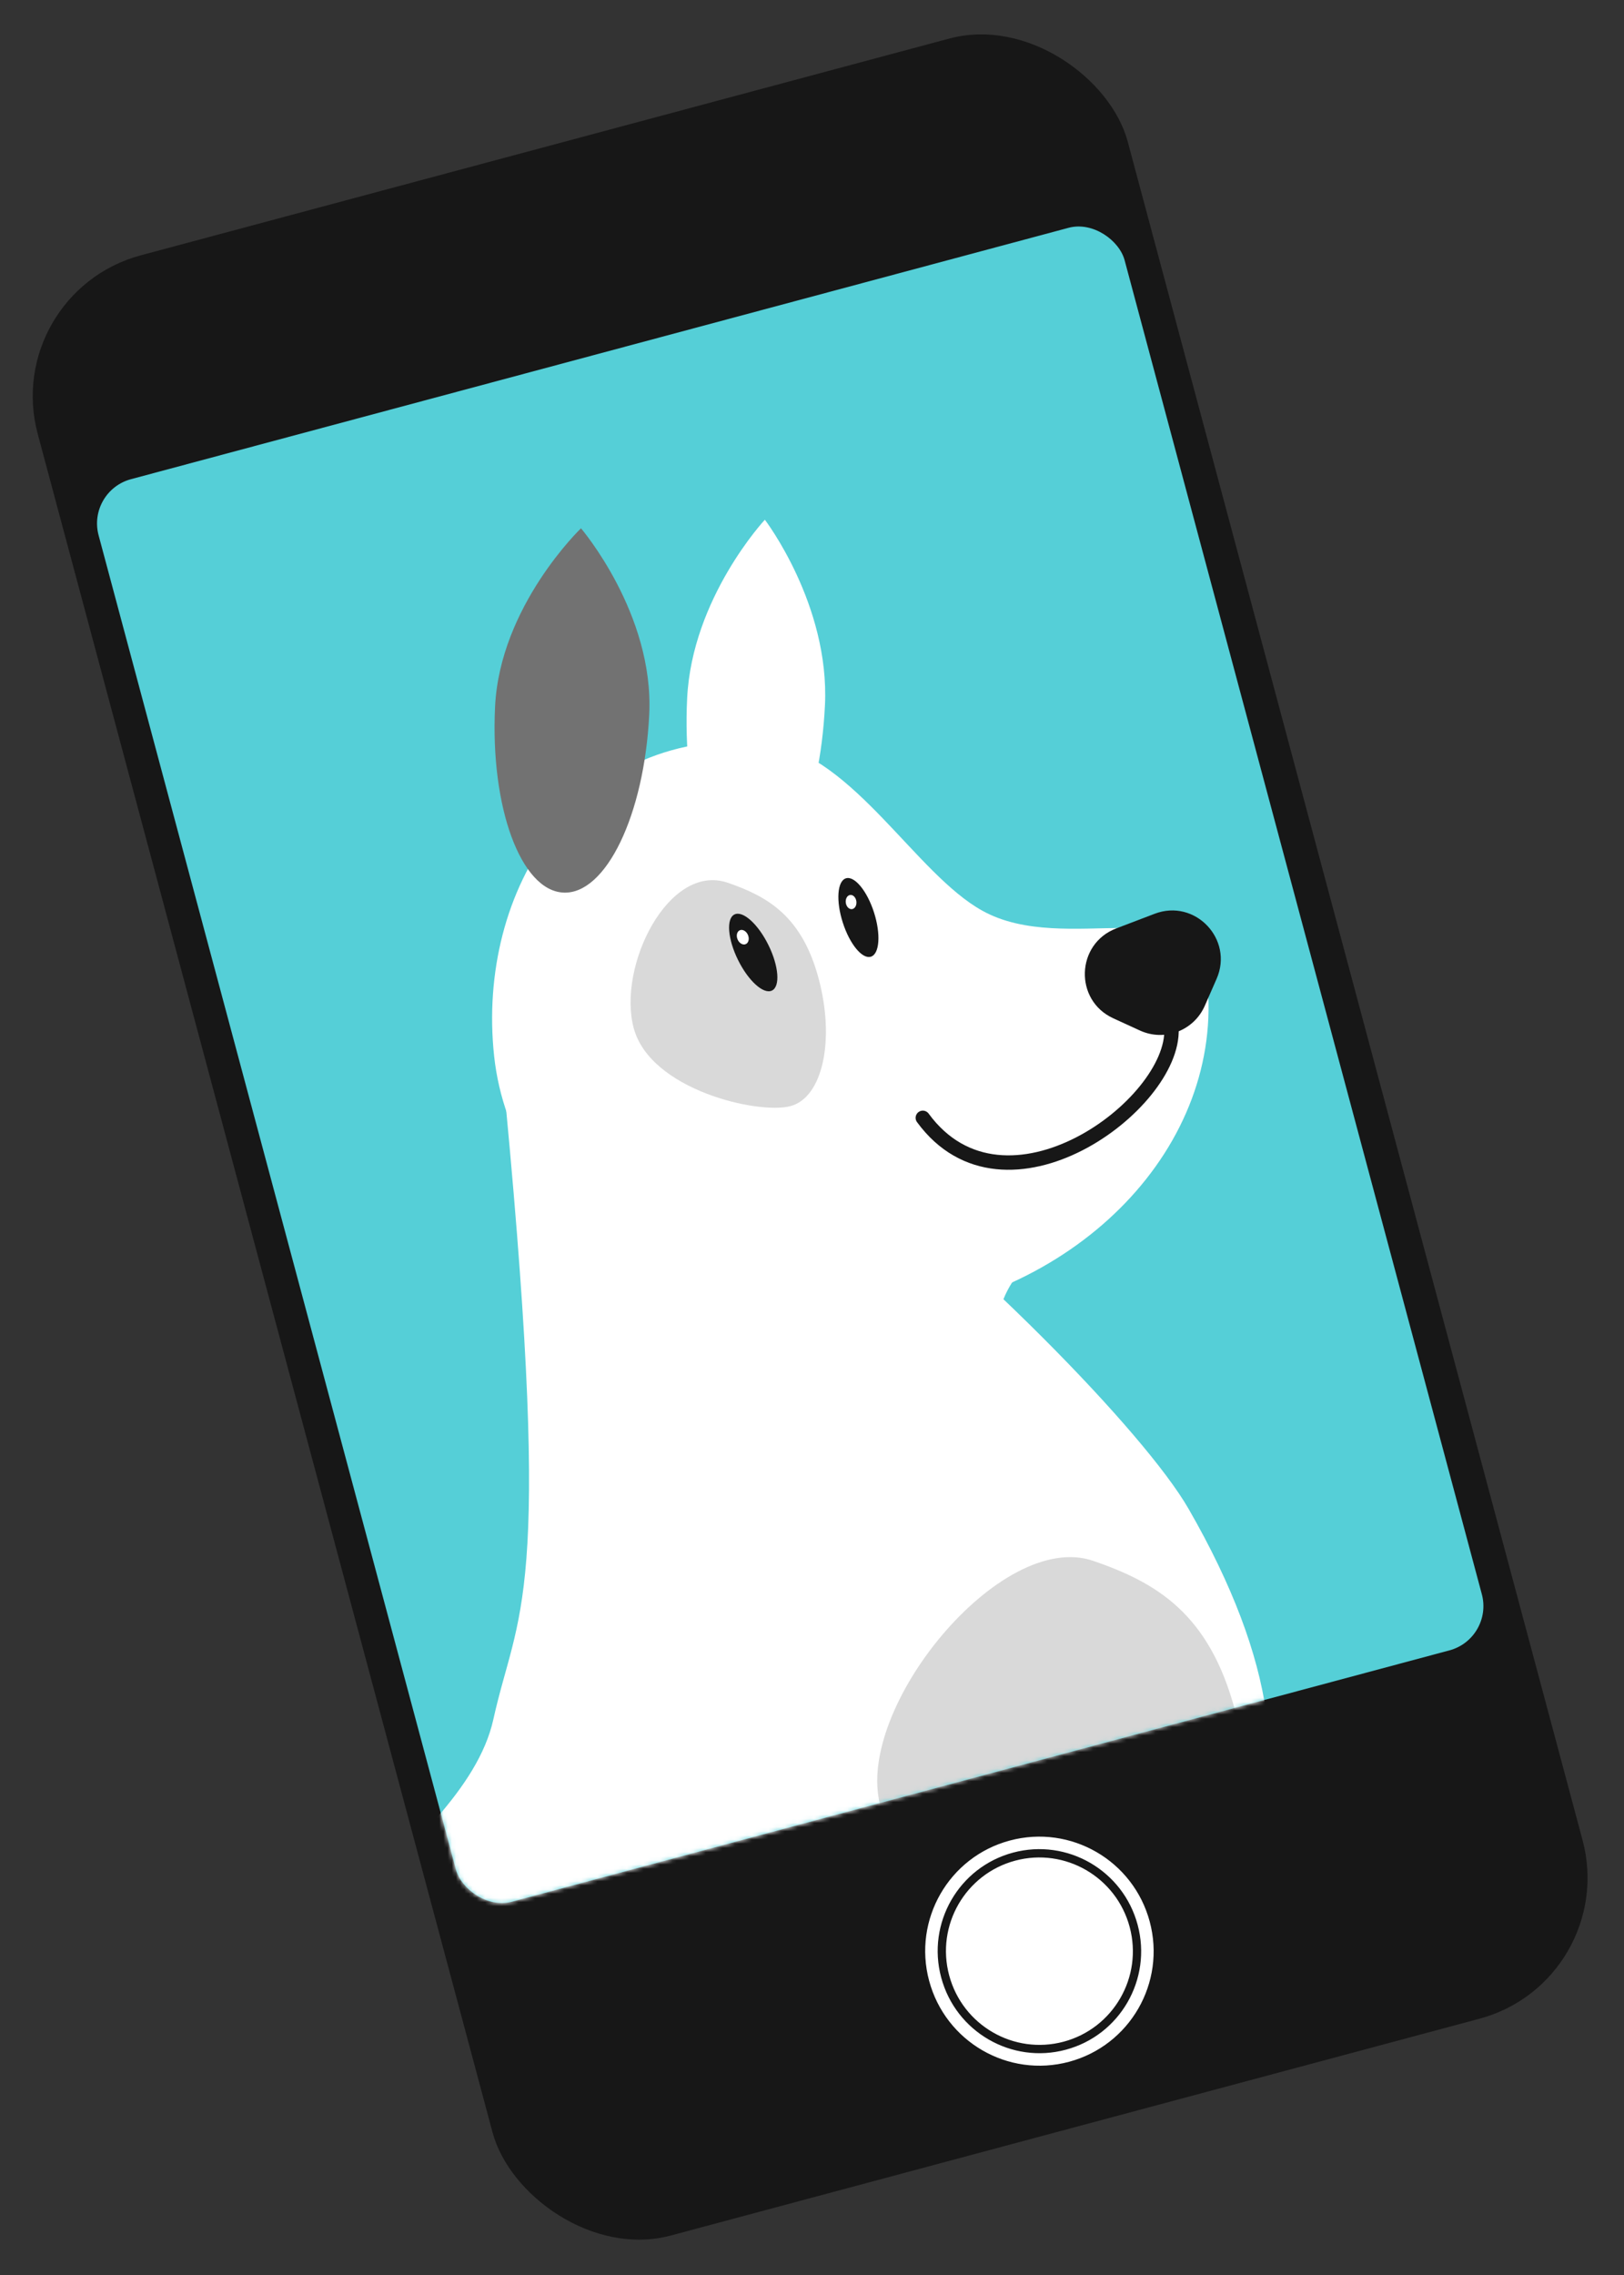
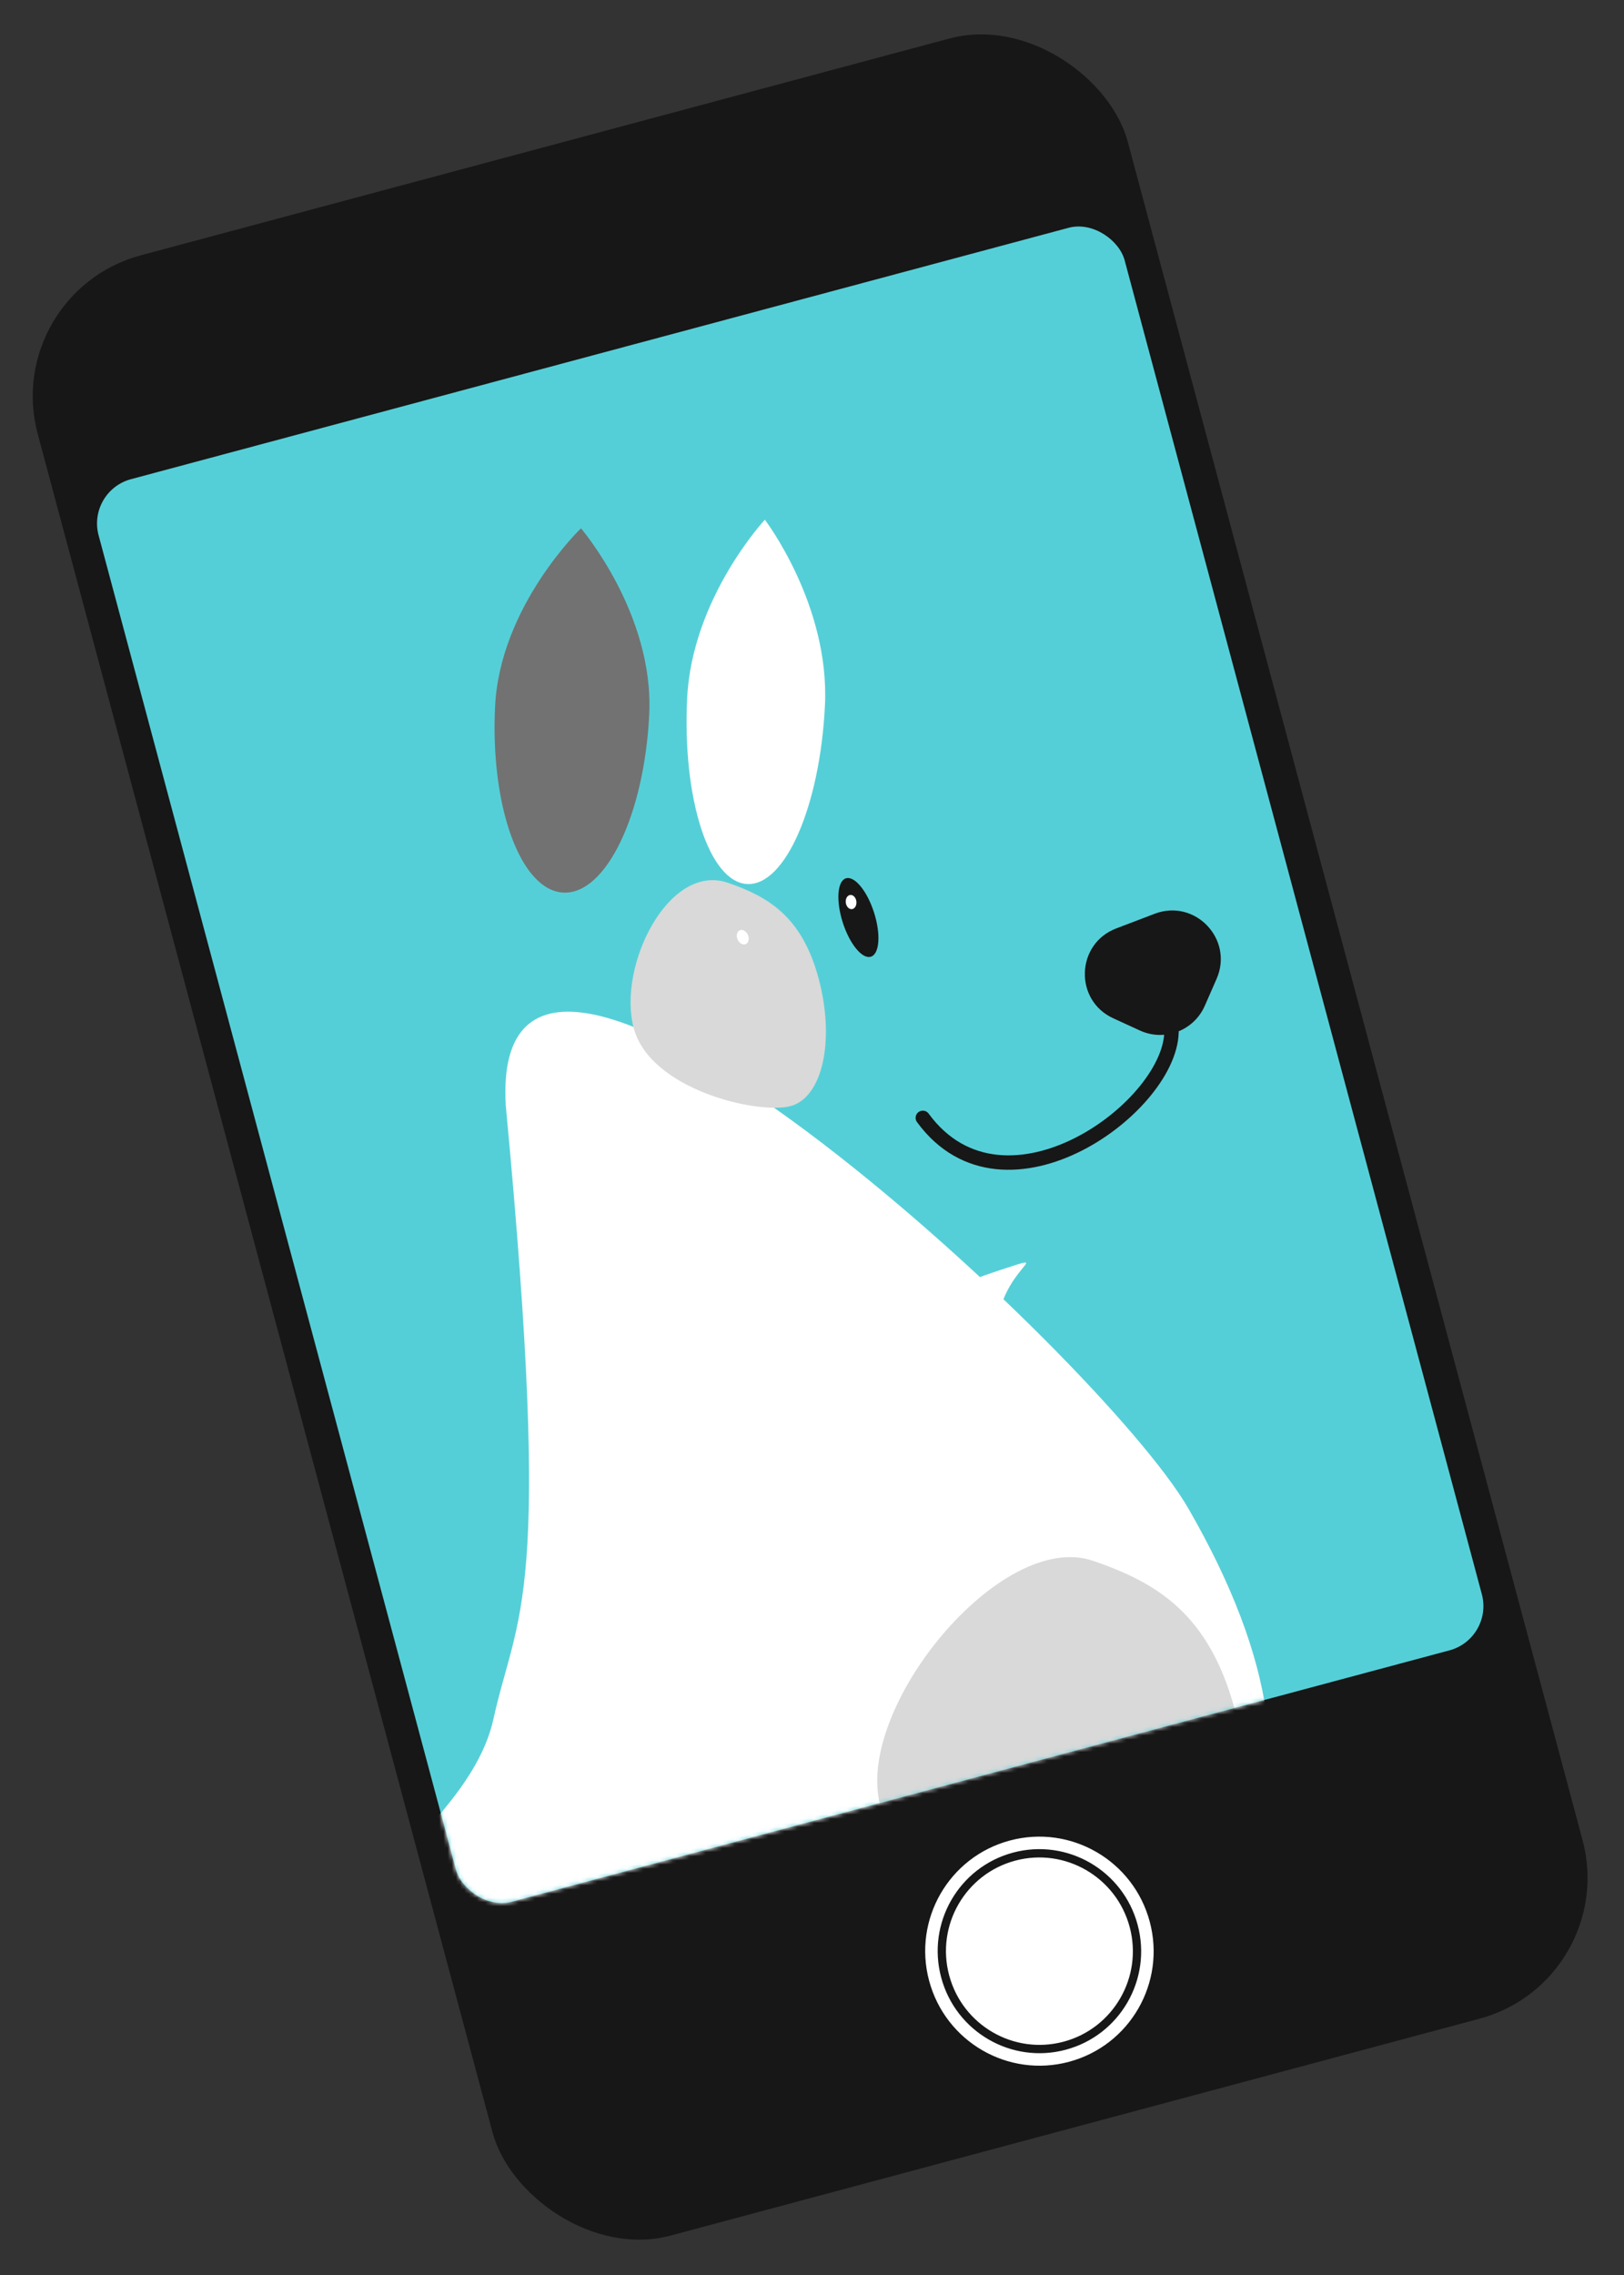
<svg xmlns="http://www.w3.org/2000/svg" width="390" height="546" viewBox="0 0 390 546" fill="none">
  <rect x="0" y="0" width="390" height="546" fill="#333333" stroke="none" />
  <rect y="70.337" width="271" height="492" rx="35" transform="rotate(-15 0 70.337)" fill="#171717" />
  <path d="M270.803 462.603C273.946 474.335 267.006 486.385 255.305 489.521C243.603 492.656 231.567 485.69 228.424 473.959C225.28 462.227 232.22 450.176 243.922 447.041C255.624 443.905 267.659 450.872 270.803 462.603Z" fill="white" stroke="white" />
  <path d="M274.653 461.571C278.369 475.438 270.165 489.677 256.339 493.382C242.513 497.087 228.289 488.856 224.574 474.99C220.858 461.124 229.062 446.884 242.888 443.18C256.714 439.475 270.938 447.705 274.653 461.571Z" stroke="white" stroke-width="3" />
  <rect x="20.832" y="117.851" width="255.087" height="353.455" rx="11" transform="rotate(-15 20.832 117.851)" fill="#55CFD7" />
  <mask id="mask0_238_896" style="mask-type:alpha" maskUnits="userSpaceOnUse" x="23" y="54" width="334" height="403">
    <rect x="21.444" y="118.204" width="254.087" height="352.455" rx="10.5" transform="rotate(-15 21.444 118.204)" fill="#FFF9F2" stroke="white" />
  </mask>
  <g mask="url(#mask0_238_896)">
    <path d="M71.322 495.833C111.027 539.513 185.305 536.518 237.227 489.143C295.635 473.492 327.981 435.972 285.421 362.101C264.29 325.424 117.079 189.83 121.458 265.303C132.798 385.179 124.327 386.237 118.472 412.671C111.105 445.934 49.199 471.494 71.322 495.833Z" fill="white" />
    <path d="M296.574 410.434C302.781 433.6 238.325 485.579 226.272 488.809C214.218 492.039 217.595 456.425 211.388 433.259C205.181 410.093 240.271 366.97 262.517 374.601C277.739 379.822 290.366 387.267 296.574 410.434Z" fill="#D9D9D9" />
  </g>
-   <path d="M289.875 235.067C294.175 274.804 259.334 311.138 212.056 316.22C164.779 321.302 122.966 293.209 118.666 253.472C114.366 213.735 138.68 173.701 184.802 178.225C205.247 181.867 219.895 209.681 235.904 218.571C256.049 229.758 287.479 212.926 289.875 235.067Z" fill="white" />
  <path d="M240.923 330.627C262.01 354.659 262.218 354.999 248.642 359.434C235.066 363.868 229.437 360.482 221.739 336.893C214.04 313.305 228.337 308.682 241.913 304.247C255.49 299.812 233.224 307.038 240.923 330.627Z" fill="white" />
  <path d="M196.59 234.842C200.568 249.691 197.545 263.402 189.837 265.467C182.129 267.533 156.161 261.589 152.183 246.741C148.204 231.892 160.564 206.967 174.795 211.866C184.532 215.218 192.611 219.993 196.59 234.842Z" fill="#D9D9D9" />
-   <ellipse rx="4.066" ry="10.187" transform="matrix(0.896 -0.444 0.443 0.896 180.885 228.6)" fill="#171717" />
  <path d="M289.329 241.385C286.705 247.371 279.686 250.046 273.747 247.324L267.342 244.388C257.914 240.067 258.363 226.518 268.055 222.824L277.291 219.303C286.984 215.609 296.326 225.427 292.16 234.929L289.329 241.385Z" fill="#171717" />
  <ellipse rx="3.941" ry="9.874" transform="matrix(0.952 -0.306 0.305 0.952 206.143 220.204)" fill="#171717" />
  <path d="M155.913 171.429C154.743 195.573 145.506 214.732 135.282 214.222C125.058 213.713 117.718 193.728 118.889 169.585C120.059 145.441 139.52 126.791 139.52 126.791C139.52 126.791 157.083 147.286 155.913 171.429Z" fill="#727272" />
  <path d="M198.109 169.274C196.938 193.418 188.581 212.621 179.443 212.165C170.304 211.71 163.844 191.769 165.015 167.625C166.185 143.482 183.681 124.734 183.681 124.734C183.681 124.734 199.279 145.131 198.109 169.274Z" fill="white" />
  <ellipse rx="1.355" ry="1.811" transform="matrix(0.92 -0.392 0.391 0.92 178.375 224.927)" fill="white" />
  <ellipse rx="1.281" ry="1.712" transform="matrix(0.992 -0.128 0.129 0.992 204.386 216.491)" fill="white" />
  <path d="M281.33 246.914C282.066 265.203 241.319 295.204 221.612 268.283" stroke="#171717" stroke-width="3.458" stroke-linecap="round" />
</svg>